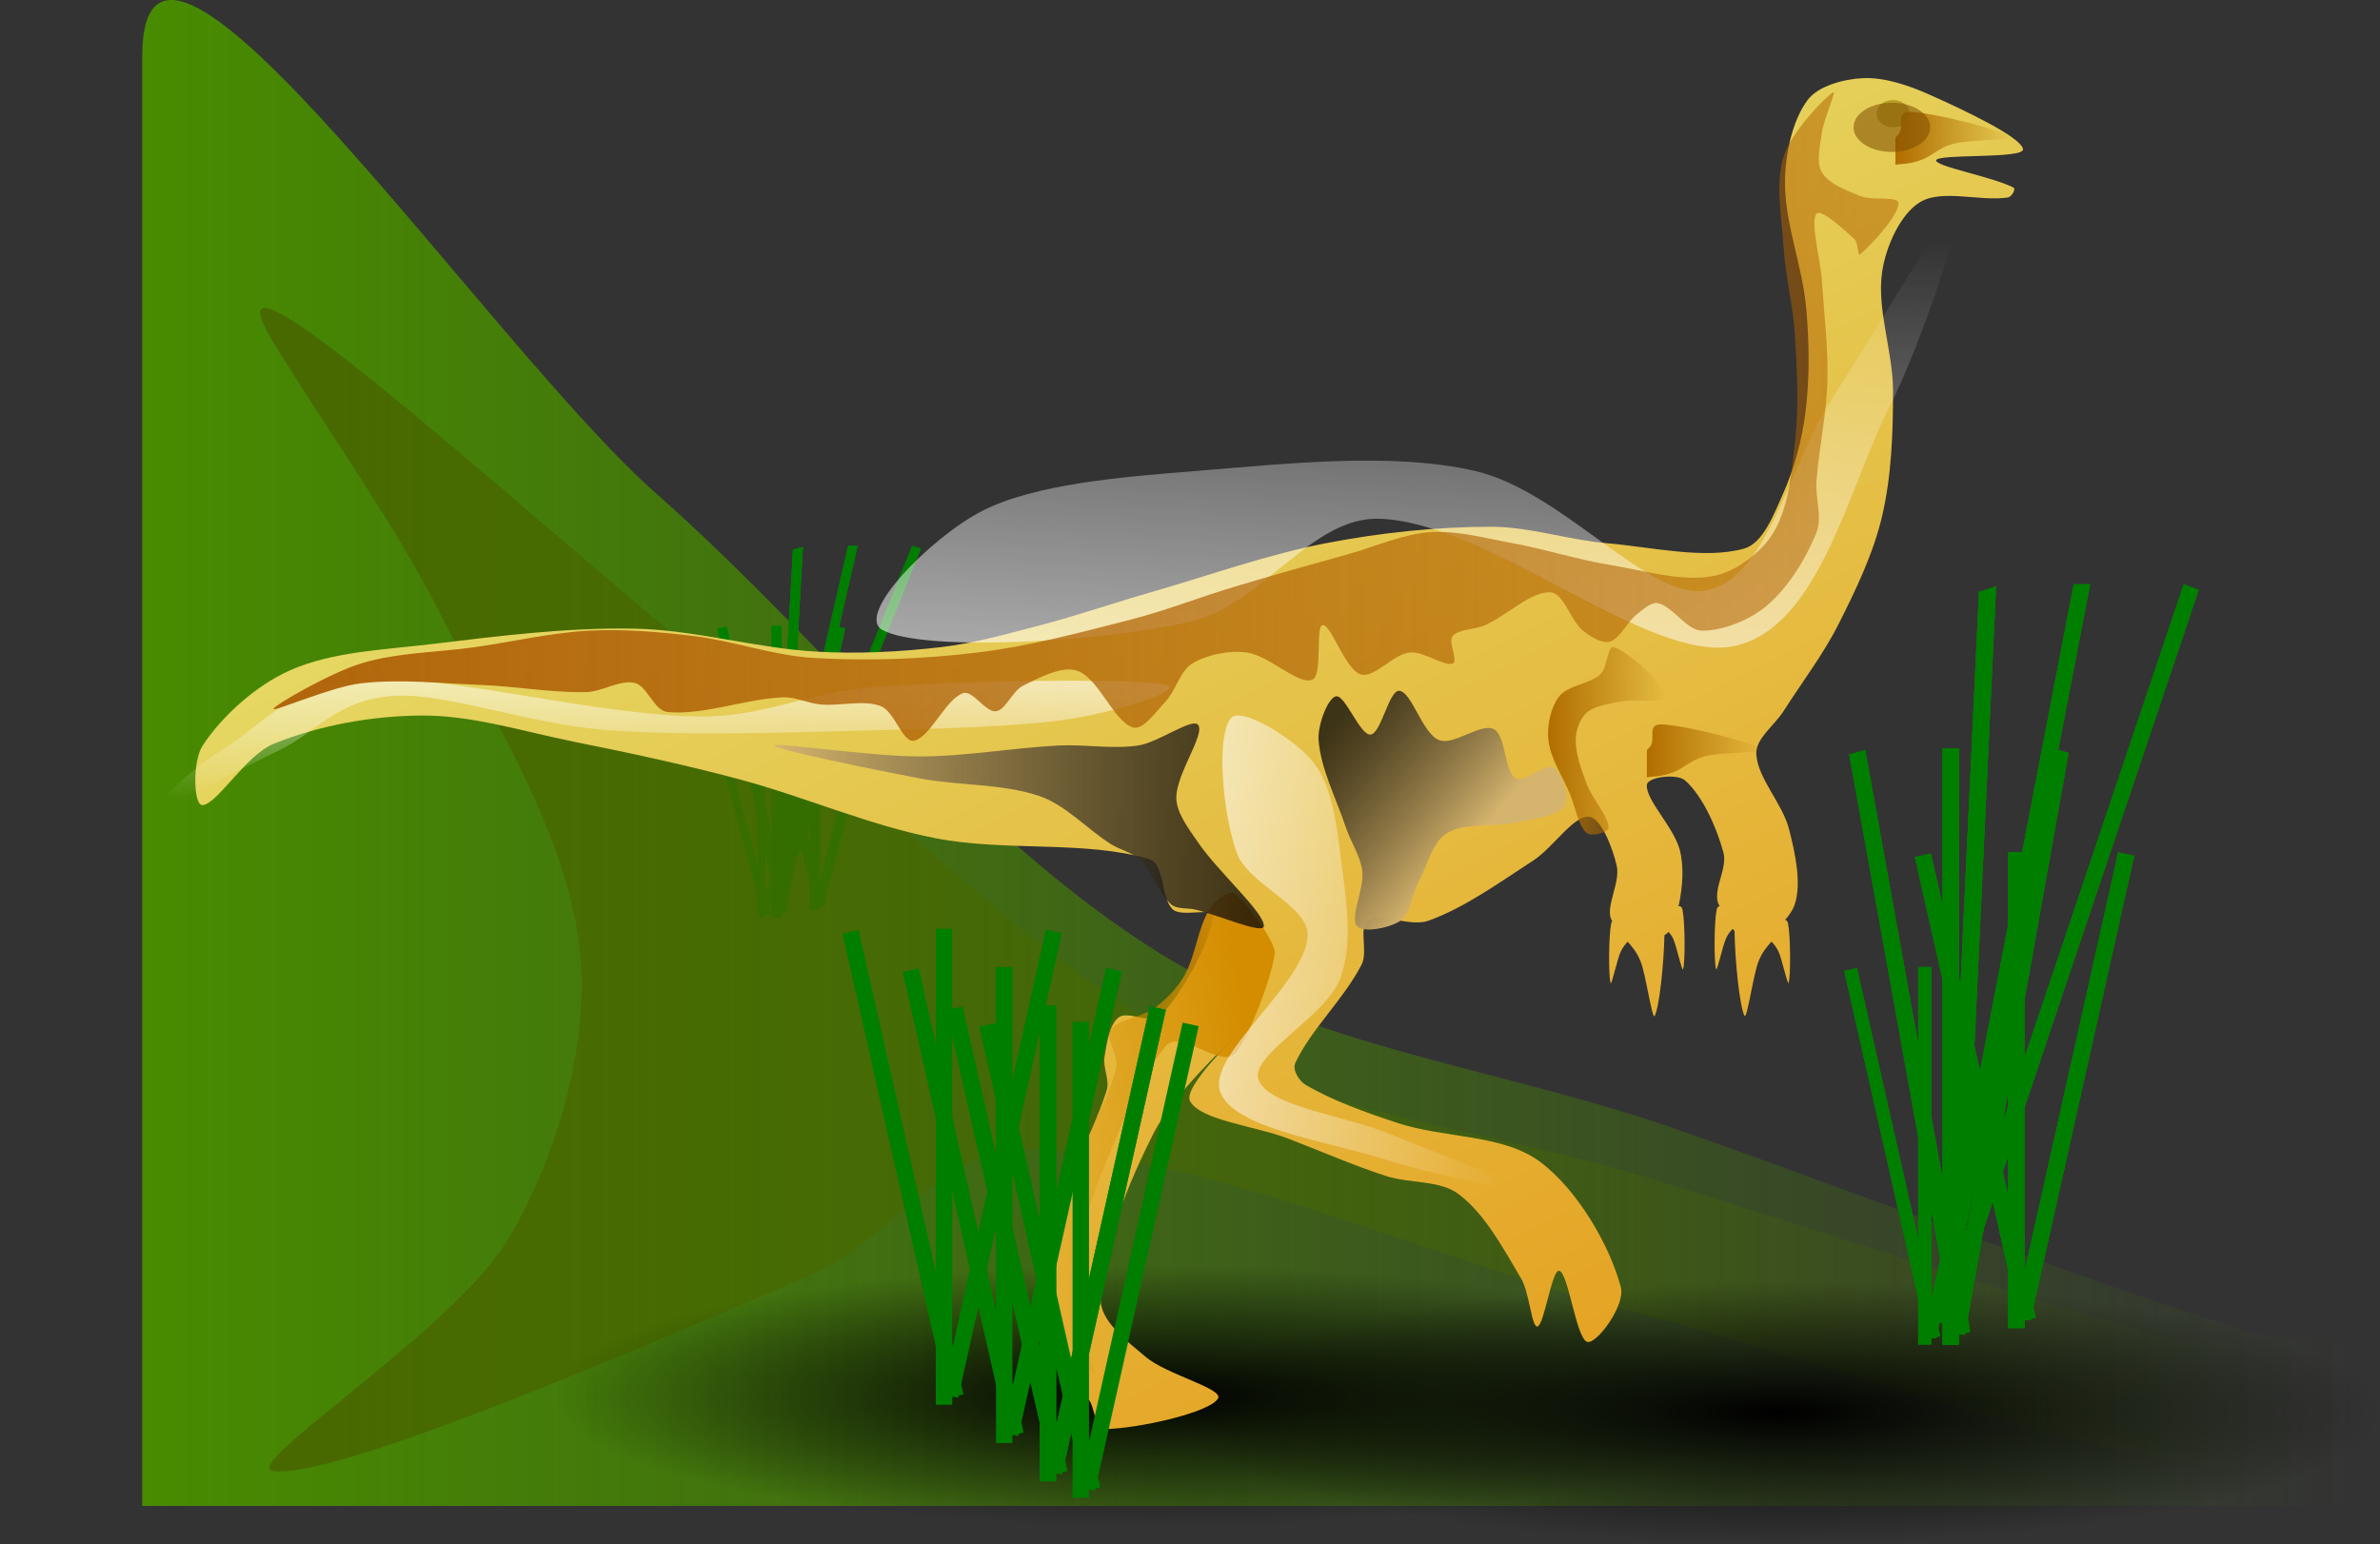
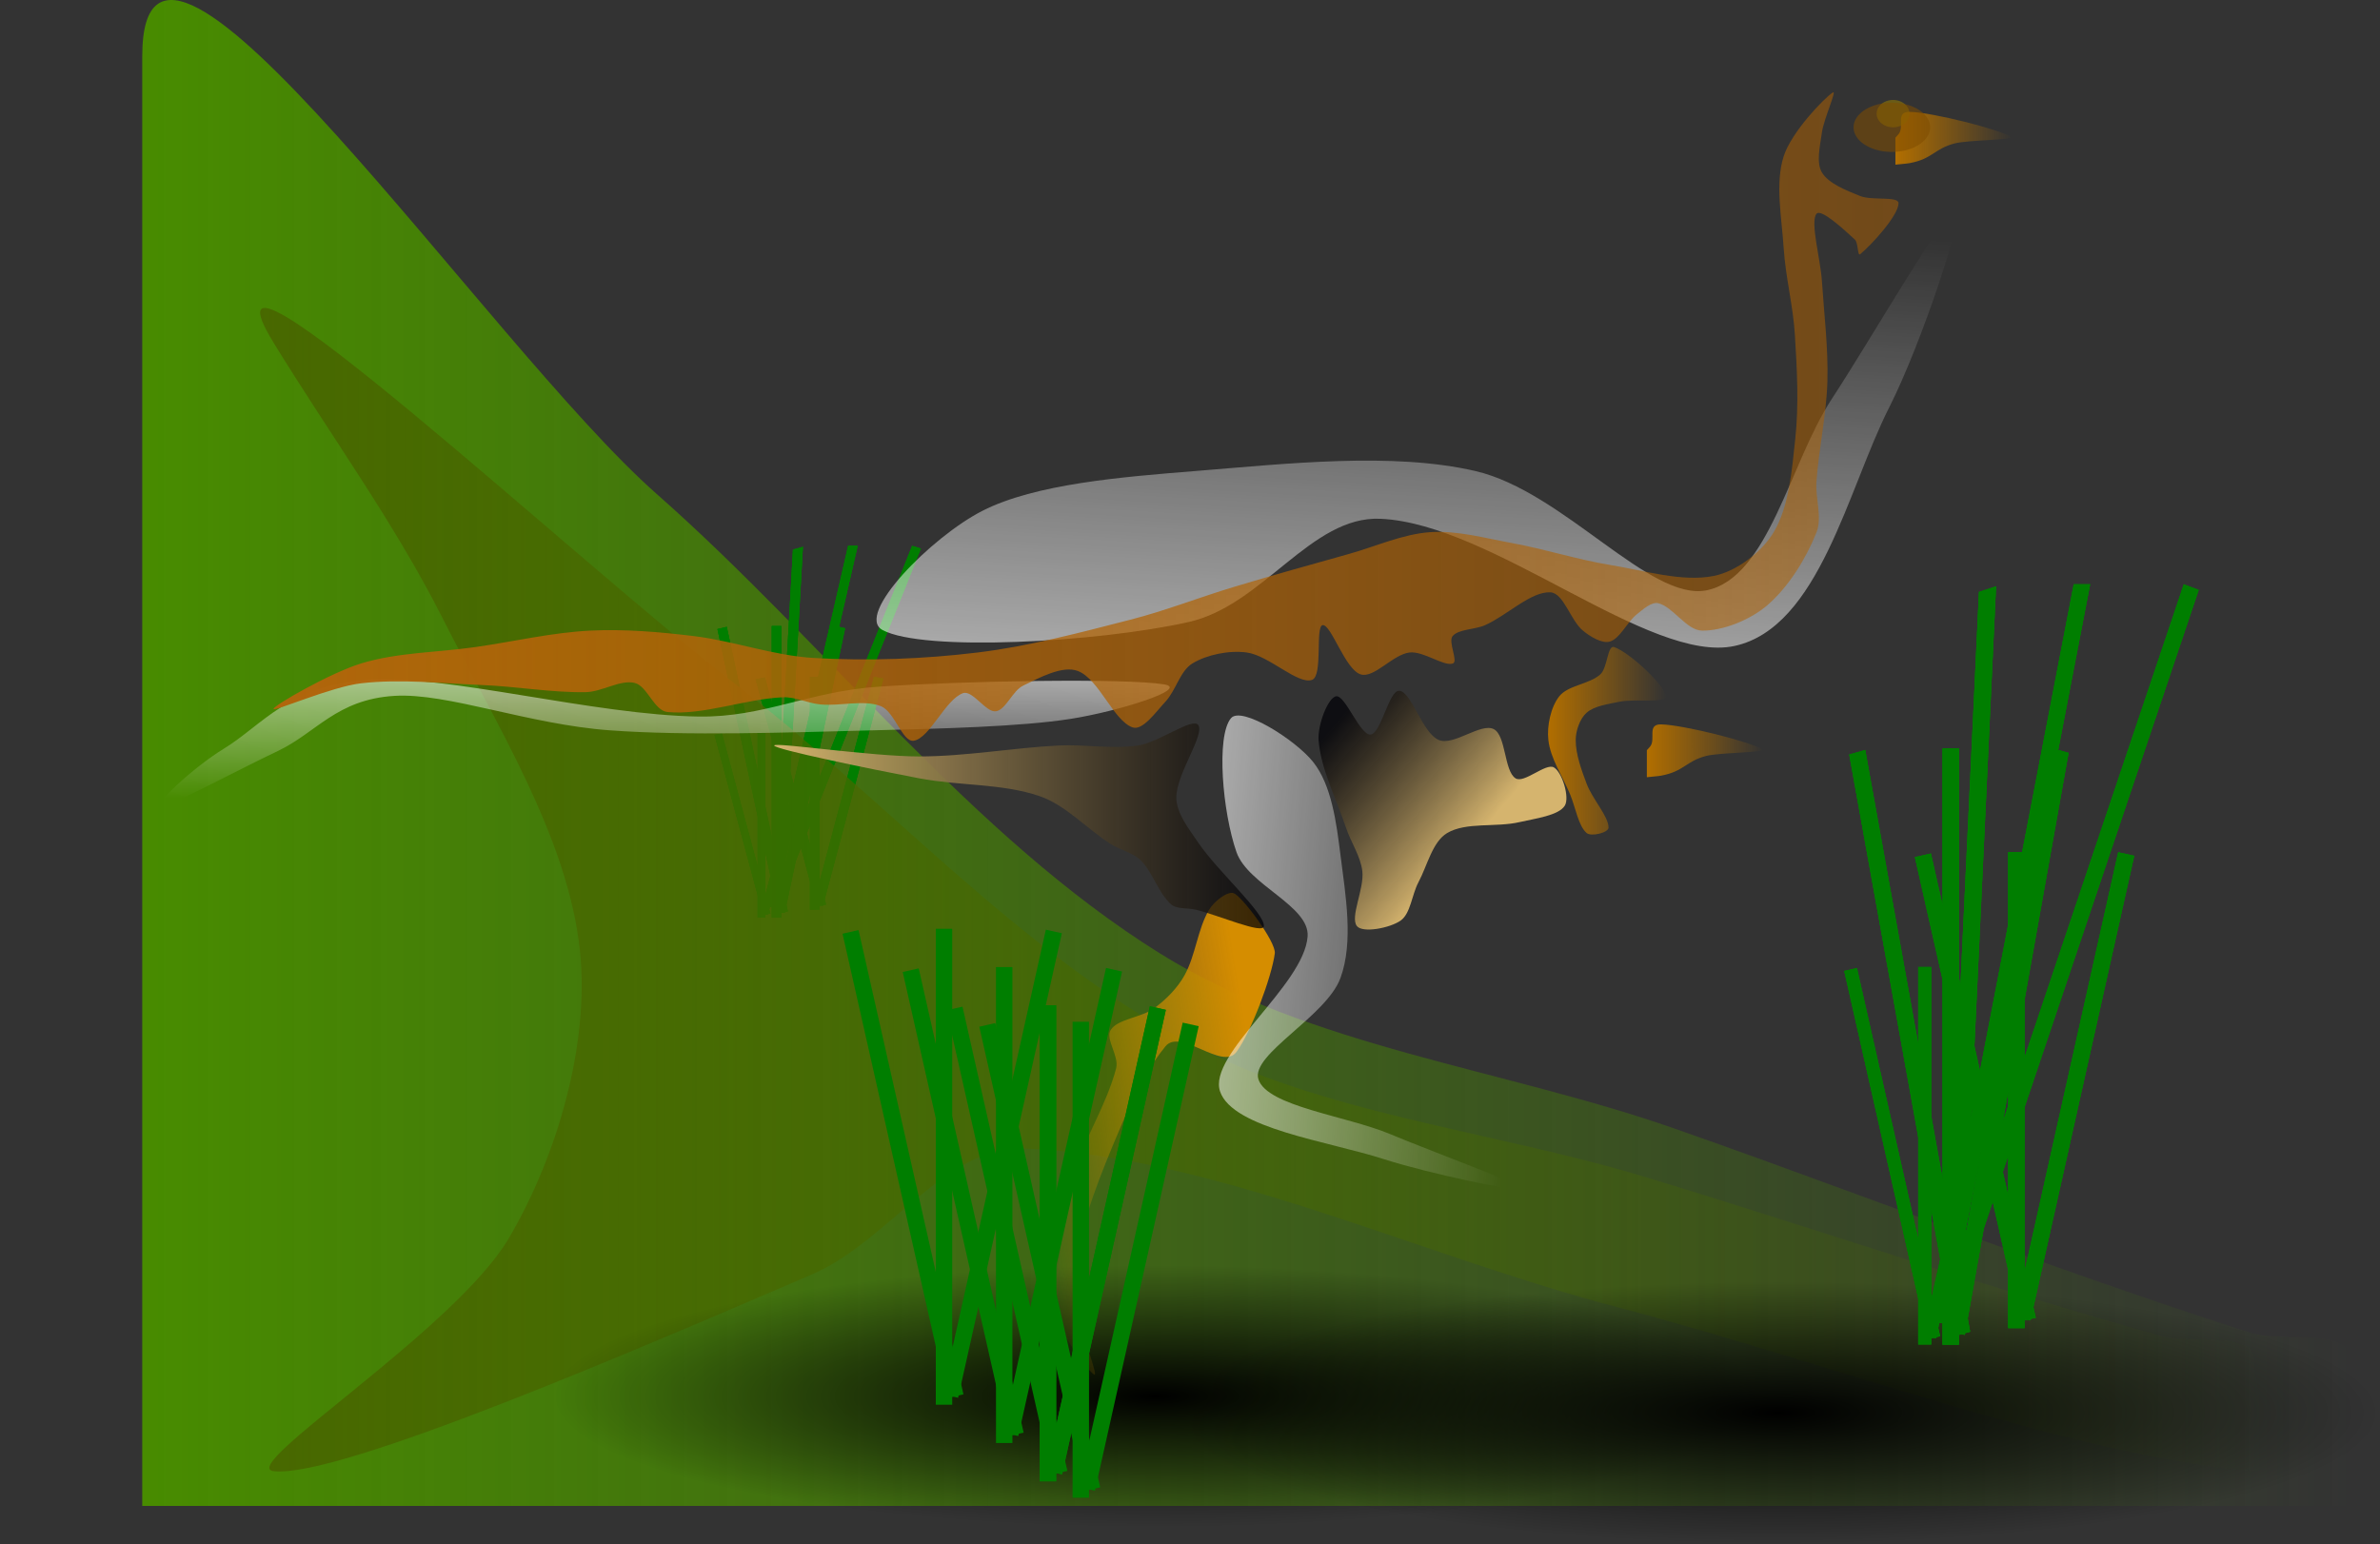
<svg xmlns="http://www.w3.org/2000/svg" xmlns:ns1="http://sodipodi.sourceforge.net/DTD/sodipodi-0.dtd" xmlns:ns2="http://www.inkscape.org/namespaces/inkscape" xmlns:xlink="http://www.w3.org/1999/xlink" id="svg2" ns1:docname="gallimimus_mois_s_rinc__03r.svg" viewBox="0 0 435 282.27" ns1:version="0.32" version="1.0" ns2:output_extension="org.inkscape.output.svg.inkscape" ns2:version="0.45.1" ns1:docbase="/Users/johnolsen/Desktop/openclipart-0.20-pre/recovered-zerobyte-files/animals/dinosaurs">
  <rect x="0" y="0" width="435" height="282.27" fill="#333333" stroke="none" />
  <defs id="defs3">
    <linearGradient id="linearGradient19030" ns2:collect="always">
      <stop id="stop19032" style="stop-color:#000000" offset="0" />
      <stop id="stop19034" style="stop-color:#000000;stop-opacity:0" offset="1" />
    </linearGradient>
    <linearGradient id="linearGradient14414">
      <stop id="stop14416" style="stop-color:#ffffff;stop-opacity:.742" offset="0" />
      <stop id="stop14418" style="stop-color:#ffffff;stop-opacity:0" offset="1" />
    </linearGradient>
    <linearGradient id="linearGradient12113" ns2:collect="always">
      <stop id="stop12115" style="stop-color:#b16e00" offset="0" />
      <stop id="stop12117" style="stop-color:#b16e00;stop-opacity:0" offset="1" />
    </linearGradient>
    <linearGradient id="linearGradient11339">
      <stop id="stop11341" style="stop-color:#d5b46e" offset="0" />
      <stop id="stop11343" style="stop-color:#000005;stop-opacity:.732" offset="1" />
    </linearGradient>
    <linearGradient id="linearGradient20994" y2="153.52" gradientUnits="userSpaceOnUse" y1="153.52" gradientTransform="scale(1.212 .825)" x2="332.66" x1="-.825" ns2:collect="always">
      <stop id="stop20666" style="stop-color:#488c00" offset="0" />
      <stop id="stop20668" style="stop-color:#488c00;stop-opacity:0" offset="1" />
    </linearGradient>
    <linearGradient id="linearGradient20996" y2="199.29" gradientUnits="userSpaceOnUse" y1="199.29" gradientTransform="scale(1.314 .761)" x2="295" x1="15.64" ns2:collect="always">
      <stop id="stop20674" style="stop-color:#486800" offset="0" />
      <stop id="stop20676" style="stop-color:#486800;stop-opacity:0" offset="1" />
    </linearGradient>
    <radialGradient id="radialGradient20998" xlink:href="#linearGradient19030" gradientUnits="userSpaceOnUse" cy="544.13" cx="90.267" gradientTransform="scale(2.227 .449)" r="53.442" ns2:collect="always" />
    <linearGradient id="linearGradient21004" y2="384.2" gradientUnits="userSpaceOnUse" y1="44.644" gradientTransform="scale(1.163 .86)" x2="576.56" x1="344.31" ns2:collect="always">
      <stop id="stop11325" style="stop-color:#e5e16e" offset="0" />
      <stop id="stop11327" style="stop-color:#e58600" offset="1" />
    </linearGradient>
    <linearGradient id="linearGradient21006" y2="127.19" xlink:href="#linearGradient11339" gradientUnits="userSpaceOnUse" y1="148.15" gradientTransform="scale(1.019 .981)" x2="523.97" x1="549.49" ns2:collect="always" />
    <linearGradient id="linearGradient21008" y2="137.25" gradientUnits="userSpaceOnUse" y1="114.67" gradientTransform="scale(.654 1.53)" x2="735.35" x1="794.09" ns2:collect="always">
      <stop id="stop12889" style="stop-color:#d58d00" offset="0" />
      <stop id="stop12891" style="stop-color:#d58d00;stop-opacity:0" offset="1" />
    </linearGradient>
    <linearGradient id="linearGradient21010" y2="220.02" xlink:href="#linearGradient11339" gradientUnits="userSpaceOnUse" y1="220.02" gradientTransform="scale(1.561 .641)" x2="335.13" x1="277.78" ns2:collect="always" />
    <linearGradient id="linearGradient21012" y2="131.1" xlink:href="#linearGradient14414" gradientUnits="userSpaceOnUse" y1="117.85" gradientTransform="scale(.799 1.252)" x2="713.8" x1="622.25" ns2:collect="always" />
    <linearGradient id="linearGradient21014" y2="131.1" xlink:href="#linearGradient14414" gradientUnits="userSpaceOnUse" y1="117.85" gradientTransform="matrix(0 .336 -2.67 0 763.49 -102.18)" x2="713.8" x1="622.25" ns2:collect="always" />
    <linearGradient id="linearGradient21016" y2="131.1" xlink:href="#linearGradient14414" gradientUnits="userSpaceOnUse" y1="117.85" gradientTransform="matrix(0 -1.16 2.858 0 176.36 856.35)" x2="713.8" x1="622.25" ns2:collect="always" />
    <linearGradient id="linearGradient21018" y2="104.83" gradientUnits="userSpaceOnUse" y1="104.83" gradientTransform="scale(1.583 .632)" x2="403.71" x1="216.07" ns2:collect="always">
      <stop id="stop11333" style="stop-color:#b1650b" offset="0" />
      <stop id="stop11335" style="stop-color:#b06100;stop-opacity:.495" offset="1" />
    </linearGradient>
    <linearGradient id="linearGradient21020" y2="99.496" gradientUnits="userSpaceOnUse" y1="99.496" gradientTransform="scale(.793 1.261)" x2="752.32" x1="725.12" ns2:collect="always">
      <stop id="stop12123" style="stop-color:#b16e00" offset="0" />
      <stop id="stop12125" style="stop-color:#b16e00;stop-opacity:0" offset="1" />
    </linearGradient>
    <linearGradient id="linearGradient21022" y2="188.38" xlink:href="#linearGradient12113" gradientUnits="userSpaceOnUse" y1="188.38" gradientTransform="scale(1.48 .676)" x2="415.1" x1="400.81" ns2:collect="always" />
    <linearGradient id="linearGradient21024" y2="188.38" xlink:href="#linearGradient12113" gradientUnits="userSpaceOnUse" y1="188.38" gradientTransform="matrix(1.48 0 0 .676 45.43 -111.97)" x2="415.1" x1="400.81" ns2:collect="always" />
  </defs>
  <ns1:namedview id="base" bordercolor="#666666" ns2:pageshadow="2" ns2:window-width="1024" pagecolor="#ffffff" ns2:zoom="1.0000000" ns2:window-x="0" borderopacity="1.0" ns2:current-layer="layer1" ns2:cx="300.24182" ns2:cy="160.00000" ns2:window-y="26" ns2:window-height="683" ns2:pageopacity="0.0" ns2:document-units="px" />
  <g id="layer1" ns2:label="Layer 1" ns2:groupmode="layer" transform="translate(-1 -11.09)">
    <g id="g20875" transform="translate(28,22)">
      <path id="rect16749" ns1:nodetypes="cssssssccccccccs" style="fill-rule:evenodd;fill:url(#linearGradient20994)" d="m-1-0.638c0-41.145 63.143 52.793 94 80 31.14 27.458 57.5 62.488 92 83.998 27.5 17.15 62.76 21.08 94 32 23.09 8.08 45.95 16.82 69 25 11.95 4.24 23.94 8.36 36 12.25 6.27 2.03 19-1.09 19 5.5v26.25h-101-101-101-101v-66.25-66.25-66.248-66.25z" />
      <g id="g20793" transform="matrix(.582 0 0 .489 -183.37 58.109)">
        <g id="g20795">
          <rect id="rect20797" style="fill-rule:evenodd;fill:#007e00" height="87" width="3" y="111.86" x="523.04" />
          <rect id="rect20799" style="fill-rule:evenodd;fill:#007e00" transform="matrix(.976 .218 -.218 .976 0 0)" height="87" width="3" y="-9.219" x="554.45" />
          <rect id="rect20801" style="fill-rule:evenodd;fill:#007e00" transform="rotate(-12.731)" height="87" width="3" y="221.5" x="468.7" />
          <rect id="rect20803" style="fill-rule:evenodd;fill:#007e00" height="87" width="3" y="111.86" x="523.04" />
          <rect id="rect20805" style="fill-rule:evenodd;fill:#007e00" transform="matrix(.976 .218 -.218 .976 0 0)" height="87" width="3" y="-9.219" x="554.45" />
          <rect id="rect20807" style="fill-rule:evenodd;fill:#007e00" transform="rotate(-12.731)" height="87" width="3" y="221.5" x="468.7" />
          <rect id="rect20809" style="fill-rule:evenodd;fill:#007e00" height="87" width="3" y="111.86" x="523.04" />
          <rect id="rect20811" style="fill-rule:evenodd;fill:#007e00" transform="matrix(.976 .218 -.218 .976 0 0)" height="87" width="3" y="-9.219" x="554.45" />
          <rect id="rect20813" style="fill-rule:evenodd;fill:#007e00" transform="rotate(-12.731)" height="87" width="3" y="221.5" x="468.7" />
        </g>
        <g id="g20815" transform="matrix(.793 0 0 .793 91.827 44.144)">
          <rect id="rect20817" style="fill-rule:evenodd;fill:#007e00" height="87" width="3" y="111.86" x="523.04" />
          <rect id="rect20819" style="fill-rule:evenodd;fill:#007e00" transform="matrix(.976 .218 -.218 .976 0 0)" height="87" width="3" y="-9.219" x="554.45" />
          <rect id="rect20821" style="fill-rule:evenodd;fill:#007e00" transform="rotate(-12.731)" height="87" width="3" y="221.5" x="468.7" />
          <rect id="rect20823" style="fill-rule:evenodd;fill:#007e00" height="87" width="3" y="111.86" x="523.04" />
          <rect id="rect20825" style="fill-rule:evenodd;fill:#007e00" transform="matrix(.976 .218 -.218 .976 0 0)" height="87" width="3" y="-9.219" x="554.45" />
          <rect id="rect20827" style="fill-rule:evenodd;fill:#007e00" transform="rotate(-12.731)" height="87" width="3" y="221.5" x="468.7" />
          <rect id="rect20829" style="fill-rule:evenodd;fill:#007e00" height="87" width="3" y="111.86" x="523.04" />
          <rect id="rect20831" style="fill-rule:evenodd;fill:#007e00" transform="matrix(.976 .218 -.218 .976 0 0)" height="87" width="3" y="-9.219" x="554.45" />
          <rect id="rect20833" style="fill-rule:evenodd;fill:#007e00" transform="rotate(-12.731)" height="87" width="3" y="221.5" x="468.7" />
        </g>
        <g id="g20835" transform="matrix(1 0 -.299 1.552 45.43 -110.72)">
          <rect id="rect20837" style="fill-rule:evenodd;fill:#007e00" height="87" width="3" y="111.86" x="523.04" />
          <rect id="rect20839" style="fill-rule:evenodd;fill:#007e00" transform="matrix(.976 .218 -.218 .976 0 0)" height="87" width="3" y="-9.219" x="554.45" />
          <rect id="rect20841" style="fill-rule:evenodd;fill:#007e00" transform="rotate(-12.731)" height="87" width="3" y="221.5" x="468.7" />
          <rect id="rect20843" style="fill-rule:evenodd;fill:#007e00" height="87" width="3" y="111.86" x="523.04" />
          <rect id="rect20845" style="fill-rule:evenodd;fill:#007e00" transform="matrix(.976 .218 -.218 .976 0 0)" height="87" width="3" y="-9.219" x="554.45" />
          <rect id="rect20847" style="fill-rule:evenodd;fill:#007e00" transform="rotate(-12.731)" height="87" width="3" y="221.5" x="468.7" />
          <rect id="rect20849" style="fill-rule:evenodd;fill:#007e00" height="87" width="3" y="111.86" x="523.04" />
          <rect id="rect20851" style="fill-rule:evenodd;fill:#007e00" transform="matrix(.976 .218 -.218 .976 0 0)" height="87" width="3" y="-9.219" x="554.45" />
          <rect id="rect20853" style="fill-rule:evenodd;fill:#007e00" transform="rotate(-12.731)" height="87" width="3" y="221.5" x="468.7" />
        </g>
        <g id="g20855" transform="matrix(1 0 0 1.253 -12 -47.287)">
          <rect id="rect20857" style="fill-rule:evenodd;fill:#007e00" height="87" width="3" y="111.86" x="523.04" />
          <rect id="rect20859" style="fill-rule:evenodd;fill:#007e00" transform="matrix(.976 .218 -.218 .976 0 0)" height="87" width="3" y="-9.219" x="554.45" />
          <rect id="rect20861" style="fill-rule:evenodd;fill:#007e00" transform="rotate(-12.731)" height="87" width="3" y="221.5" x="468.7" />
          <rect id="rect20863" style="fill-rule:evenodd;fill:#007e00" height="87" width="3" y="111.86" x="523.04" />
          <rect id="rect20865" style="fill-rule:evenodd;fill:#007e00" transform="matrix(.976 .218 -.218 .976 0 0)" height="87" width="3" y="-9.219" x="554.45" />
          <rect id="rect20867" style="fill-rule:evenodd;fill:#007e00" transform="rotate(-12.731)" height="87" width="3" y="221.5" x="468.7" />
          <rect id="rect20869" style="fill-rule:evenodd;fill:#007e00" height="87" width="3" y="111.86" x="523.04" />
          <rect id="rect20871" style="fill-rule:evenodd;fill:#007e00" transform="matrix(.976 .218 -.218 .976 0 0)" height="87" width="3" y="-9.219" x="554.45" />
          <rect id="rect20873" style="fill-rule:evenodd;fill:#007e00" transform="rotate(-12.731)" height="87" width="3" y="221.5" x="468.7" />
        </g>
      </g>
      <path id="path17510" ns1:nodetypes="csssssssssssssss" style="fill-rule:evenodd;fill:url(#linearGradient20996)" d="m23 51.722c-16.738-27.305 56.579 41.094 84.23 62.268 27.9 21.38 51.52 48.64 82.43 65.39 24.64 13.35 56.24 16.4 84.23 24.91 20.69 6.28 41.17 13.09 61.83 19.46 10.7 3.3 21.45 6.5 32.26 9.53 5.62 1.58 17.02-0.85 17.02 4.29 0 6.81 5.64 20.89 0 20.43-33.2-2.73-77.71-19.83-116.5-30-36.21-9.5-73.48-27.57-108.5-29-13.98-0.57-24.82 17.11-38.5 23-31.988 13.77-86.769 37.39-98.5 36-6.769-0.8 33.149-25.84 43-42.57 8.816-14.98 14.81-35.51 13-52.57-2.19-20.65-15.202-41.12-25-60.57-8.869-17.601-20.667-33.712-31-50.568z" />
      <g id="g19050" transform="matrix(.926 0 0 1 -2.011 0)">
        <path id="path18270" ns1:rx="119" ns1:ry="24" style="fill-rule:evenodd;fill:url(#radialGradient20998)" ns1:type="arc" d="m320 244.36a119 24 0 1 1 -238 0 119 24 0 1 1 238 0z" ns1:cy="244.36218" ns1:cx="201" />
        <path id="path19038" ns1:rx="119" ns1:ry="24" style="fill:url(#radialGradient20998);fill-rule:evenodd" ns1:type="arc" d="m320 244.36a119 24 0 1 1 -238 0 119 24 0 1 1 238 0z" transform="translate(-109,-8)" ns1:cy="244.36218" ns1:cx="201" />
        <path id="path19042" ns1:rx="119" ns1:ry="24" style="fill:url(#radialGradient20998);fill-rule:evenodd" ns1:type="arc" d="m320 244.36a119 24 0 1 1 -238 0 119 24 0 1 1 238 0z" transform="translate(123,3)" ns1:cy="244.36218" ns1:cx="201" />
      </g>
      <g id="g16712" transform="translate(-319,-1)">
-         <path id="rect1427" style="fill-rule:evenodd;fill:url(#linearGradient21004)" d="m632.5 4.375c-3.45 0.155-8.17 1.393-10.12 4-2.8 3.726-4.1 9.932-4.13 15-0.05 7.599 3.19 15.285 3.87 23 0.57 6.285 0.66 12.769-0.12 19-0.64 5.102-2.03 10.343-4.12 15-1.66 3.676-3.6 9.016-7.13 10-7.22 2.016-16.79-0.279-25.13-1-7.07-0.612-14.06-3-21.12-3-10.02 0-20.25 1.097-30.12 3-10.88 2.097-21.44 5.932-32.13 9-6.73 1.935-13.36 4.235-20.13 6.005-5.98 1.56-12 3.28-18.12 4-7.59 0.88-15.37 1.27-23 0.81-11.03-0.67-21.97-3.97-33-4.19-12.3-0.24-24.74 1.33-37 2.81-8.74 1.06-18.22 1.36-26 4.81-6.22 2.76-12.47 8.39-16 13.82-1.8 2.78-1.68 10.86 0 10.81 2.66-0.08 7.88-9.09 13-11.19 8.21-3.36 17.98-5.12 27-5.18 9.32-0.07 18.72 2.95 28 4.81 10.05 2.01 20.1 4.17 30 6.81 12.1 3.23 23.76 8.43 36 10.81 12.76 2.49 27.53 0.37 39 3.81 2.99 0.9 2.11 7.21 4.38 9.22 1.65 1.48 7.57-0.5 7.37 1.22-0.55 4.76-5.43 13.73-9.63 18.22-1.55 1.66-5.92-0.99-7.62 0.25-1.72 1.25-2.21 4.74-2.62 7.22-0.34 2.01 1.01 4.27 0.37 6.22-3.11 9.53-8.72 18.57-11.63 28.22-1.37 4.56-1.07 9.62-1.18 14.4-0.03 1.16 0.13 2.47 0.78 3.41 2.54 3.66 6.11 6.76 8.78 10.41 1.19 1.62 1.08 5.42 2.81 5.4 6.13-0.05 19.33-3.02 20.81-5.59 1.05-1.82-9.42-4.37-13.21-7.6-3.34-2.83-8.38-6.55-8.22-10.59 0.37-9.69 5.02-21.24 9.81-30.59 3.39-6.62 13.42-16.17 14.75-17.32 0.84-0.72-9.62 9.08-8.25 11.72 1.84 3.54 11.92 4.56 17.88 6.85 5.95 2.28 11.81 4.86 17.87 6.84 4.36 1.43 9.92 0.73 13.37 3.35 4.8 3.62 8.16 9.95 11.38 15.37 1.57 2.64 1.93 9.02 3 8.81 1.26-0.25 2.66-10.6 4-10.18 1.71 0.52 3.09 12.45 5.12 13 1.72 0.45 7-6.71 6.13-10-2.04-7.71-8.01-17.95-14.87-23-6.72-4.95-17.41-4.23-25.88-7-5.78-1.9-11.84-4.05-16.88-7-1.21-0.72-2.45-2.76-1.87-4 2.84-6.1 8.91-11.69 12.13-18 1.19-2.36-0.6-6.88 1.12-8 2.37-1.55 7.74 1.22 11.12 0 6.71-2.44 12.98-7.01 19.13-11 3.6-2.34 7.31-8.19 10.13-8 2.26 0.14 4.4 5.78 5.12 9 0.7 3.11-2.28 7.78-0.88 10 0.02 0.02 0.05 0.04 0.07 0.06-0.1 0.11-0.17 0.24-0.22 0.5-0.46 2.33-0.49 9.63-0.09 10.84 0.17 0.52 1.21-4.35 1.81-5.66 0.43-0.94 0.88-1.4 1.31-1.9 0.81 0.94 1.63 1.83 2.34 3.56 0.97 2.33 2.14 10.89 2.6 10 0.85-1.66 1.66-9.41 1.78-14.75 0.26-0.17 0.52-0.32 0.75-0.62 0.28 0.37 0.56 0.64 0.84 1.25 0.6 1.3 1.64 6.14 1.81 5.62 0.4-1.21 0.37-8.51-0.09-10.84-0.13-0.65-0.41-0.74-0.75-0.72 0.02-0.11 0.07-0.24 0.1-0.34 0.64-3.19 0.96-6.88 0.12-10-1.12-4.15-6.22-9.07-6-11.82 0.12-1.46 5.5-2.13 7-0.81 3.17 2.8 5.76 8.58 7 13.19 0.76 2.85-1.83 6.47-1 9.18 0.05 0.18 0.24 0.41 0.31 0.6-0.24 0.04-0.46 0.17-0.56 0.69-0.46 2.33-0.49 9.63-0.09 10.84 0.17 0.52 1.21-4.32 1.81-5.63 0.39-0.85 0.79-1.27 1.19-1.74 0.12 0.14 0.25 0.23 0.37 0.37 0.06 5.32 0.92 13.76 1.81 15.5 0.46 0.89 1.63-7.67 2.6-10 0.71-1.73 1.54-2.62 2.34-3.56 0.43 0.5 0.88 0.96 1.31 1.9 0.6 1.31 1.65 6.18 1.82 5.66 0.4-1.21 0.36-8.51-0.1-10.84-0.09-0.48-0.3-0.61-0.53-0.66 0.78-0.92 1.42-1.86 1.72-2.75 1.33-3.91 0.12-9.4-1-13.81-1.22-4.8-5.79-9.35-6-13.81-0.13-2.75 3.34-5.21 5-7.82 3.34-5.26 7.2-10.27 10-15.81 3.2-6.331 6.39-12.954 8-19.812 1.72-7.351 2-15.21 2-22.813 0-7.272-3-14.887-2-21.813 0.67-4.616 3.34-10.647 7-12.812 4.01-2.376 10.98-0.038 16-0.812 0.65-0.101 1.53-1.537 1-1.813-3.84-1.995-14.41-3.872-14.12-5 0.3-1.205 16.06-0.214 15.87-2-0.23-2.214-11.14-7.341-17.13-10-3.76-1.675-8.16-3.178-12.12-3z" />
+         <path id="rect1427" style="fill-rule:evenodd;fill:url(#linearGradient21004)" d="m632.5 4.375z" />
        <path id="rect4465" ns1:nodetypes="cssssssssssssssss" style="fill-rule:evenodd;fill:url(#linearGradient21006)" d="m533 125.36c-0.2-2.72 1.73-7.84 3.25-8 1.65-0.17 4.35 7.17 6.25 7 1.94-0.17 3.36-8.15 5.25-8 2.28 0.18 4.2 7.76 7.25 9 2.7 1.1 7.63-3.18 10-2 2.29 1.15 1.89 7.66 4 9 1.56 0.99 5.5-2.83 7-2 1.5 0.84 2.94 5.49 2 7-1.14 1.82-5.41 2.34-8.25 3-4.33 1.01-9.78-0.06-13.25 2-2.7 1.61-3.62 5.94-5.25 9-1.21 2.27-1.42 5.7-3.25 7-1.92 1.36-6.96 2.34-8 1-1.29-1.66 1.36-6.75 1-10-0.31-2.75-2.1-5.3-3-8-1.77-5.3-4.61-10.72-5-16z" />
        <path id="rect7505" ns1:nodetypes="cssssssssssssssss" style="fill-rule:evenodd;fill:url(#linearGradient21008)" d="m503 174.36c2.14-1.59 4.21-3.67 5.5-6 2.04-3.67 2.39-8.48 4.5-12 0.89-1.48 3.33-3.44 4.5-3 1.5 0.56 7.77 8.93 7.5 11-0.56 4.27-4.25 14.22-7 18-2.58 3.55-10.21-4.44-13-1-2.88 3.56-5.17 7.77-7 12-3.5 8.1-7.1 16.5-9 25-0.93 4.17-0.06 8.72 0.5 13 0.44 3.39 3.3 10.4 2.5 10-1.2-0.6-6.75-8.51-8.5-13-0.59-1.51 1.17-3.29 1.5-5 1.17-5.96 1.32-12.19 3-18 1.99-6.86 6.24-13.22 8-20 0.58-2.22-2.03-5.38-1-7 1.3-2.05 5.64-2.25 8-4z" />
        <path id="rect5986" ns1:nodetypes="cssssssssssssss" style="fill-rule:evenodd;fill:url(#linearGradient21010)" d="m460 132.36c-8.89-1.69-26.5-5.32-26.5-6 0-0.66 17.67 2 26.5 2 8.5 0 16.99-1.57 25.5-2 4.82-0.24 9.78 0.7 14.5 0 3.78-0.55 9.94-5.19 11-3.75 1.27 1.72-4 8.94-4 13.25 0 2.86 2.29 5.74 4 8.25 3.62 5.32 12.1 12.8 12 15.25-0.07 1.63-8.33-2.02-12.5-3-1.5-0.35-3.43-0.03-4.5-1-2.26-2.03-3.27-5.77-5.5-8-1.44-1.44-3.74-1.88-5.5-3-4.41-2.8-8.18-7.09-13-8.75-6.84-2.34-14.72-1.86-22-3.25z" />
        <path id="rect12895" ns1:nodetypes="csssssssssss" style="fill-rule:evenodd;fill:url(#linearGradient21012)" d="m517 121.36c1.91-2.25 11.74 3.92 15 8 3.4 4.26 4.27 11.2 5 17 0.93 7.37 2.43 15.86 0 22.5-2.57 7.03-16.43 13.96-15 18.5 1.57 4.96 16 6.67 24 10 8 3.34 24.17 9.22 24 10-0.17 0.77-16.92-2.77-25-5.37-10.25-3.31-27.67-5.6-30-12.38-2.34-6.8 15.38-19.36 16-28.37 0.38-5.57-10.9-9.38-13-15.38-2.56-7.3-3.76-21.25-1-24.5z" />
        <path id="path15180" ns1:nodetypes="csssssssssss" style="fill-rule:evenodd;fill:url(#linearGradient21014)" d="m504.77 115.19c4.8 0.8-8.36 4.93-17.06 6.3-9.06 1.43-23.87 1.8-36.24 2.1-15.7 0.4-33.81 1.03-47.96 0-14.98-1.08-29.76-6.91-39.44-6.3-10.57 0.66-14.21 6.72-21.32 10.09-7.11 3.36-19.66 10.16-21.32 10.09-1.63-0.07 5.9-7.12 11.46-10.51 7.06-4.31 11.93-11.64 26.38-12.62 14.51-0.98 41.28 6.47 60.49 6.73 11.88 0.16 20-4.58 32.78-5.46 15.56-1.08 45.3-1.58 52.23-0.42z" />
        <path id="path15184" ns1:nodetypes="csssssssssss" style="fill-rule:evenodd;fill:url(#linearGradient21016)" d="m453.3 105.25c-5.14-2.77 8.95-17.045 18.26-21.787 9.7-4.943 25.55-6.197 38.79-7.264 16.81-1.354 36.2-3.529 51.35 0 16.03 3.735 31.85 23.871 42.21 21.792 11.32-2.275 15.22-23.245 22.82-34.867 7.61-11.622 21.05-35.111 22.82-34.867 1.75 0.24-6.31 24.582-12.26 36.32-7.56 14.896-12.77 40.203-28.24 43.583-15.53 3.4-44.19-22.346-64.75-23.244-12.72-0.555-21.41 15.834-35.09 18.884-16.65 3.72-48.49 5.46-55.91 1.45z" />
        <path id="rect2946" ns1:nodetypes="cssssssssssssssssssssssssssssssssssssssssssssssssssssssssssssss" style="fill-rule:evenodd;fill:url(#linearGradient21018)" d="m358 111.36c6.65-2.03 13.96-2 20.94-3s13.93-2.65 20.94-3c6.28-0.31 12.67 0.24 18.93 1 7.37 0.9 14.56 3.58 21.94 4 9.91 0.58 20.06 0.2 29.94-1 9.42-1.14 18.72-3.64 27.93-6 6.41-1.64 12.6-4.09 18.94-5.998 6.95-2.092 13.95-4.05 20.94-6 4.97-1.384 9.89-3.662 14.94-4 4.91-0.329 10 1.099 14.94 2 6.02 1.099 11.9 3.018 17.93 4 6.26 1.018 13.12 3.169 18.94 2 4.14-0.831 8.77-4.357 10.94-8 2.79-4.691 3.32-11.255 3.93-17 0.68-6.255 0.33-12.69-0.06-19-0.32-5.357-1.72-10.644-2.06-16-0.35-5.54-1.59-11.667 0-16.687 1.41-4.438 7.46-10.724 9-11.688 0.79-0.495-1.66 4.831-2 7.313-0.33 2.393-1.1 5.488 0 7.312 1.23 2.051 4.5 3.308 7 4.313 2.17 0.87 7-0.032 7 1.312 0 2.198-4.86 7.541-7 9.313-0.53 0.436-0.32-2.064-1-2.688-1.99-1.834-6.19-5.718-7-4.687-1.19 1.511 0.73 8.204 1 12.312 0.4 6.1 1.17 12.222 1 18.313-0.17 6.117-1.56 12.196-2 18.312-0.22 3.092 1.1 6.546 0 9.313-1.9 4.774-5.12 9.984-9 13.315-3.09 2.65-8.11 4.69-11.94 4.62-2.8-0.05-5.24-4.32-7.94-5-1.26-0.32-2.79 1.1-3.93 2-1.82 1.44-3.07 4.43-4.94 5-1.42 0.43-3.61-0.9-4.94-2-2.29-1.9-3.51-6.862-5.93-6.998-3.54-0.197-7.89 4.188-11.94 5.998-1.9 0.85-4.85 0.7-5.94 2-0.87 1.04 1.06 4.62 0.06 5-1.63 0.62-5.37-2.3-7.94-2-3.06 0.37-6.48 4.77-8.93 4-2.84-0.89-5.38-9.17-6.94-9-1.4 0.16 0.1 9.27-1.94 10-2.59 0.93-7.85-4.44-11.93-5-3.21-0.44-7.26 0.38-9.94 2-2.27 1.38-3.01 4.94-4.94 7-1.72 1.84-4.15 5.34-6 4.69-3.49-1.23-6.13-8.84-10-10.31-2.79-1.07-6.99 1.21-10 2.68-1.99 0.98-3.17 4.46-5 4.69s-4.23-3.94-6-3.31c-3.23 1.16-6.05 8.22-9 8.69-2.05 0.32-3.5-5.34-6-6.32-3.16-1.23-7.36 0.02-11-0.31-2.36-0.21-4.65-1.43-7-1.31-6.98 0.34-14.47 3.32-21 2.69-2.47-0.24-3.67-4.75-6-5.32-2.67-0.64-5.97 1.65-9 1.69-6.3 0.09-12.66-1.06-19-1.31-7.33-0.29-14.79-1.14-22-0.31-5.46 0.63-16 5.27-16 4.68 0-0.62 10.33-6.57 16-8.31z" />
        <path id="rect9024" ns1:nodetypes="cssssssssssss" style="fill-rule:evenodd;fill:url(#linearGradient21020)" d="m577 117.36c1.61-2.03 5.49-2.19 7.5-4 1.32-1.19 1.3-5.4 2.5-5 2.8 0.94 9.3 6.99 9.5 9 0.13 1.32-5.72 0.43-8.5 1-2.05 0.43-4.56 0.74-6 2-1.23 1.08-2 3.29-2 5 0 2.62 1.04 5.44 2 8 1.04 2.78 4 5.95 4 8 0 0.95-3.18 1.7-4 1-1.51-1.3-2.03-4.65-3-7-1.37-3.32-3.62-6.6-4-10-0.29-2.6 0.44-6.03 2-8z" />
        <path id="path10543" style="fill-rule:evenodd;fill:url(#linearGradient21022)" d="m593 132.16v-4.94c0.18-0.21 0.39-0.42 0.56-0.62 1.18-1.33-0.65-4.16 2.06-4.1 4.13 0.1 16.55 3.23 18.47 4.58 0.81 0.57-7.81 0.56-10.26 1.19-3.71 0.97-4.05 2.83-8.21 3.6-0.69 0.13-1.78 0.18-2.62 0.29z" />
        <path id="path16708" style="fill-rule:evenodd;fill:url(#linearGradient21024)" d="m638.43 20.191v-4.936c0.18-0.21 0.39-0.421 0.56-0.62 1.18-1.333-0.65-4.164 2.06-4.101 4.13 0.097 16.55 3.233 18.47 4.578 0.81 0.575-7.82 0.558-10.26 1.193-3.71 0.965-4.05 2.828-8.21 3.6-0.69 0.127-1.78 0.182-2.62 0.286z" />
        <path id="path15188" ns1:rx="3" ns1:ry="2.5" style="fill-rule:evenodd;fill:#977c00;fill-opacity:.552" ns1:type="arc" d="m641 10.862a3 2.5 0 1 1 -6 0 3 2.5 0 1 1 6 0z" ns1:cy="10.862183" ns1:cx="638" />
        <path id="path15948" ns1:rx="3" ns1:ry="2.5" style="fill-rule:evenodd;fill:#7f4c00;fill-opacity:.552" ns1:type="arc" d="m641 10.862a3 2.5 0 1 1 -6 0 3 2.5 0 1 1 6 0z" transform="matrix(2.333 0 0 1.8 -850.67 -6.19)" ns1:cy="10.862183" ns1:cx="638" />
      </g>
      <rect id="rect19061" style="fill-rule:evenodd;fill:#007e00" height="87" width="3" y="158.86" x="144.04" />
      <rect id="rect19821" style="fill-rule:evenodd;fill:#007e00" transform="matrix(.976 .218 -.218 .976 0 0)" height="87" width="3" y="119.41" x="194.86" />
      <rect id="rect19823" style="fill-rule:evenodd;fill:#007e00" transform="rotate(-12.731)" height="87" width="3" y="183.82" x="88.664" />
      <rect id="rect19828" style="fill-rule:evenodd;fill:#007e00" height="87" width="3" y="165.86" x="155.04" />
      <rect id="rect19830" style="fill-rule:evenodd;fill:#007e00" transform="matrix(.976 .218 -.218 .976 0 0)" height="87" width="3" y="123.84" x="207.12" />
      <rect id="rect19832" style="fill-rule:evenodd;fill:#007e00" transform="rotate(-12.731)" height="87" width="3" y="193.07" x="97.851" />
      <rect id="rect19834" style="fill-rule:evenodd;fill:#007e00" height="87" width="3" y="172.86" x="163.04" />
      <rect id="rect19836" style="fill-rule:evenodd;fill:#007e00" transform="matrix(.976 .218 -.218 .976 0 0)" height="87" width="3" y="128.93" x="216.46" />
      <rect id="rect19838" style="fill-rule:evenodd;fill:#007e00" transform="rotate(-12.731)" height="87" width="3" y="201.66" x="104.11" />
      <rect id="rect19840" style="fill-rule:evenodd;fill:#007e00" height="87" width="3" y="172.86" x="163.04" />
      <rect id="rect19842" style="fill-rule:evenodd;fill:#007e00" transform="matrix(.976 .218 -.218 .976 0 0)" height="87" width="3" y="128.93" x="216.46" />
-       <rect id="rect19844" style="fill-rule:evenodd;fill:#007e00" transform="rotate(-12.731)" height="87" width="3" y="201.66" x="104.11" />
      <rect id="rect19846" style="fill-rule:evenodd;fill:#007e00" height="87" width="3" y="175.86" x="169.04" />
      <rect id="rect19848" style="fill-rule:evenodd;fill:#007e00" transform="matrix(.976 .218 -.218 .976 0 0)" height="87" width="3" y="130.54" x="222.97" />
      <rect id="rect19850" style="fill-rule:evenodd;fill:#007e00" transform="rotate(-12.731)" height="87" width="3" y="205.91" x="109.3" />
      <g id="g20751" transform="translate(-183,33)">
        <g id="g20680">
          <rect id="rect19852" style="fill-rule:evenodd;fill:#007e00" height="87" width="3" y="111.86" x="523.04" />
          <rect id="rect19854" style="fill-rule:evenodd;fill:#007e00" transform="matrix(.976 .218 -.218 .976 0 0)" height="87" width="3" y="-9.219" x="554.45" />
          <rect id="rect19856" style="fill-rule:evenodd;fill:#007e00" transform="rotate(-12.731)" height="87" width="3" y="221.5" x="468.7" />
          <rect id="rect19858" style="fill-rule:evenodd;fill:#007e00" height="87" width="3" y="111.86" x="523.04" />
          <rect id="rect19860" style="fill-rule:evenodd;fill:#007e00" transform="matrix(.976 .218 -.218 .976 0 0)" height="87" width="3" y="-9.219" x="554.45" />
          <rect id="rect19862" style="fill-rule:evenodd;fill:#007e00" transform="rotate(-12.731)" height="87" width="3" y="221.5" x="468.7" />
          <rect id="rect19864" style="fill-rule:evenodd;fill:#007e00" height="87" width="3" y="111.86" x="523.04" />
          <rect id="rect19866" style="fill-rule:evenodd;fill:#007e00" transform="matrix(.976 .218 -.218 .976 0 0)" height="87" width="3" y="-9.219" x="554.45" />
          <rect id="rect19868" style="fill-rule:evenodd;fill:#007e00" transform="rotate(-12.731)" height="87" width="3" y="221.5" x="468.7" />
        </g>
        <g id="g20691" transform="matrix(.793 0 0 .793 91.827 44.144)">
          <rect id="rect20693" style="fill-rule:evenodd;fill:#007e00" height="87" width="3" y="111.86" x="523.04" />
          <rect id="rect20695" style="fill-rule:evenodd;fill:#007e00" transform="matrix(.976 .218 -.218 .976 0 0)" height="87" width="3" y="-9.219" x="554.45" />
          <rect id="rect20697" style="fill-rule:evenodd;fill:#007e00" transform="rotate(-12.731)" height="87" width="3" y="221.5" x="468.7" />
          <rect id="rect20699" style="fill-rule:evenodd;fill:#007e00" height="87" width="3" y="111.86" x="523.04" />
          <rect id="rect20701" style="fill-rule:evenodd;fill:#007e00" transform="matrix(.976 .218 -.218 .976 0 0)" height="87" width="3" y="-9.219" x="554.45" />
          <rect id="rect20703" style="fill-rule:evenodd;fill:#007e00" transform="rotate(-12.731)" height="87" width="3" y="221.5" x="468.7" />
          <rect id="rect20705" style="fill-rule:evenodd;fill:#007e00" height="87" width="3" y="111.86" x="523.04" />
          <rect id="rect20707" style="fill-rule:evenodd;fill:#007e00" transform="matrix(.976 .218 -.218 .976 0 0)" height="87" width="3" y="-9.219" x="554.45" />
          <rect id="rect20709" style="fill-rule:evenodd;fill:#007e00" transform="rotate(-12.731)" height="87" width="3" y="221.5" x="468.7" />
        </g>
        <g id="g20711" transform="matrix(1 0 -.299 1.552 45.43 -110.72)">
          <rect id="rect20713" style="fill-rule:evenodd;fill:#007e00" height="87" width="3" y="111.86" x="523.04" />
          <rect id="rect20715" style="fill-rule:evenodd;fill:#007e00" transform="matrix(.976 .218 -.218 .976 0 0)" height="87" width="3" y="-9.219" x="554.45" />
          <rect id="rect20717" style="fill-rule:evenodd;fill:#007e00" transform="rotate(-12.731)" height="87" width="3" y="221.5" x="468.7" />
          <rect id="rect20719" style="fill-rule:evenodd;fill:#007e00" height="87" width="3" y="111.86" x="523.04" />
          <rect id="rect20721" style="fill-rule:evenodd;fill:#007e00" transform="matrix(.976 .218 -.218 .976 0 0)" height="87" width="3" y="-9.219" x="554.45" />
          <rect id="rect20723" style="fill-rule:evenodd;fill:#007e00" transform="rotate(-12.731)" height="87" width="3" y="221.5" x="468.7" />
          <rect id="rect20725" style="fill-rule:evenodd;fill:#007e00" height="87" width="3" y="111.86" x="523.04" />
          <rect id="rect20727" style="fill-rule:evenodd;fill:#007e00" transform="matrix(.976 .218 -.218 .976 0 0)" height="87" width="3" y="-9.219" x="554.45" />
          <rect id="rect20729" style="fill-rule:evenodd;fill:#007e00" transform="rotate(-12.731)" height="87" width="3" y="221.5" x="468.7" />
        </g>
        <g id="g20731" transform="matrix(1 0 0 1.253 -12 -47.287)">
          <rect id="rect20733" style="fill-rule:evenodd;fill:#007e00" height="87" width="3" y="111.86" x="523.04" />
          <rect id="rect20735" style="fill-rule:evenodd;fill:#007e00" transform="matrix(.976 .218 -.218 .976 0 0)" height="87" width="3" y="-9.219" x="554.45" />
          <rect id="rect20737" style="fill-rule:evenodd;fill:#007e00" transform="rotate(-12.731)" height="87" width="3" y="221.5" x="468.7" />
          <rect id="rect20739" style="fill-rule:evenodd;fill:#007e00" height="87" width="3" y="111.86" x="523.04" />
          <rect id="rect20741" style="fill-rule:evenodd;fill:#007e00" transform="matrix(.976 .218 -.218 .976 0 0)" height="87" width="3" y="-9.219" x="554.45" />
          <rect id="rect20743" style="fill-rule:evenodd;fill:#007e00" transform="rotate(-12.731)" height="87" width="3" y="221.5" x="468.7" />
          <rect id="rect20745" style="fill-rule:evenodd;fill:#007e00" height="87" width="3" y="111.86" x="523.04" />
          <rect id="rect20747" style="fill-rule:evenodd;fill:#007e00" transform="matrix(.976 .218 -.218 .976 0 0)" height="87" width="3" y="-9.219" x="554.45" />
          <rect id="rect20749" style="fill-rule:evenodd;fill:#007e00" transform="rotate(-12.731)" height="87" width="3" y="221.5" x="468.7" />
        </g>
      </g>
    </g>
  </g>
</svg>